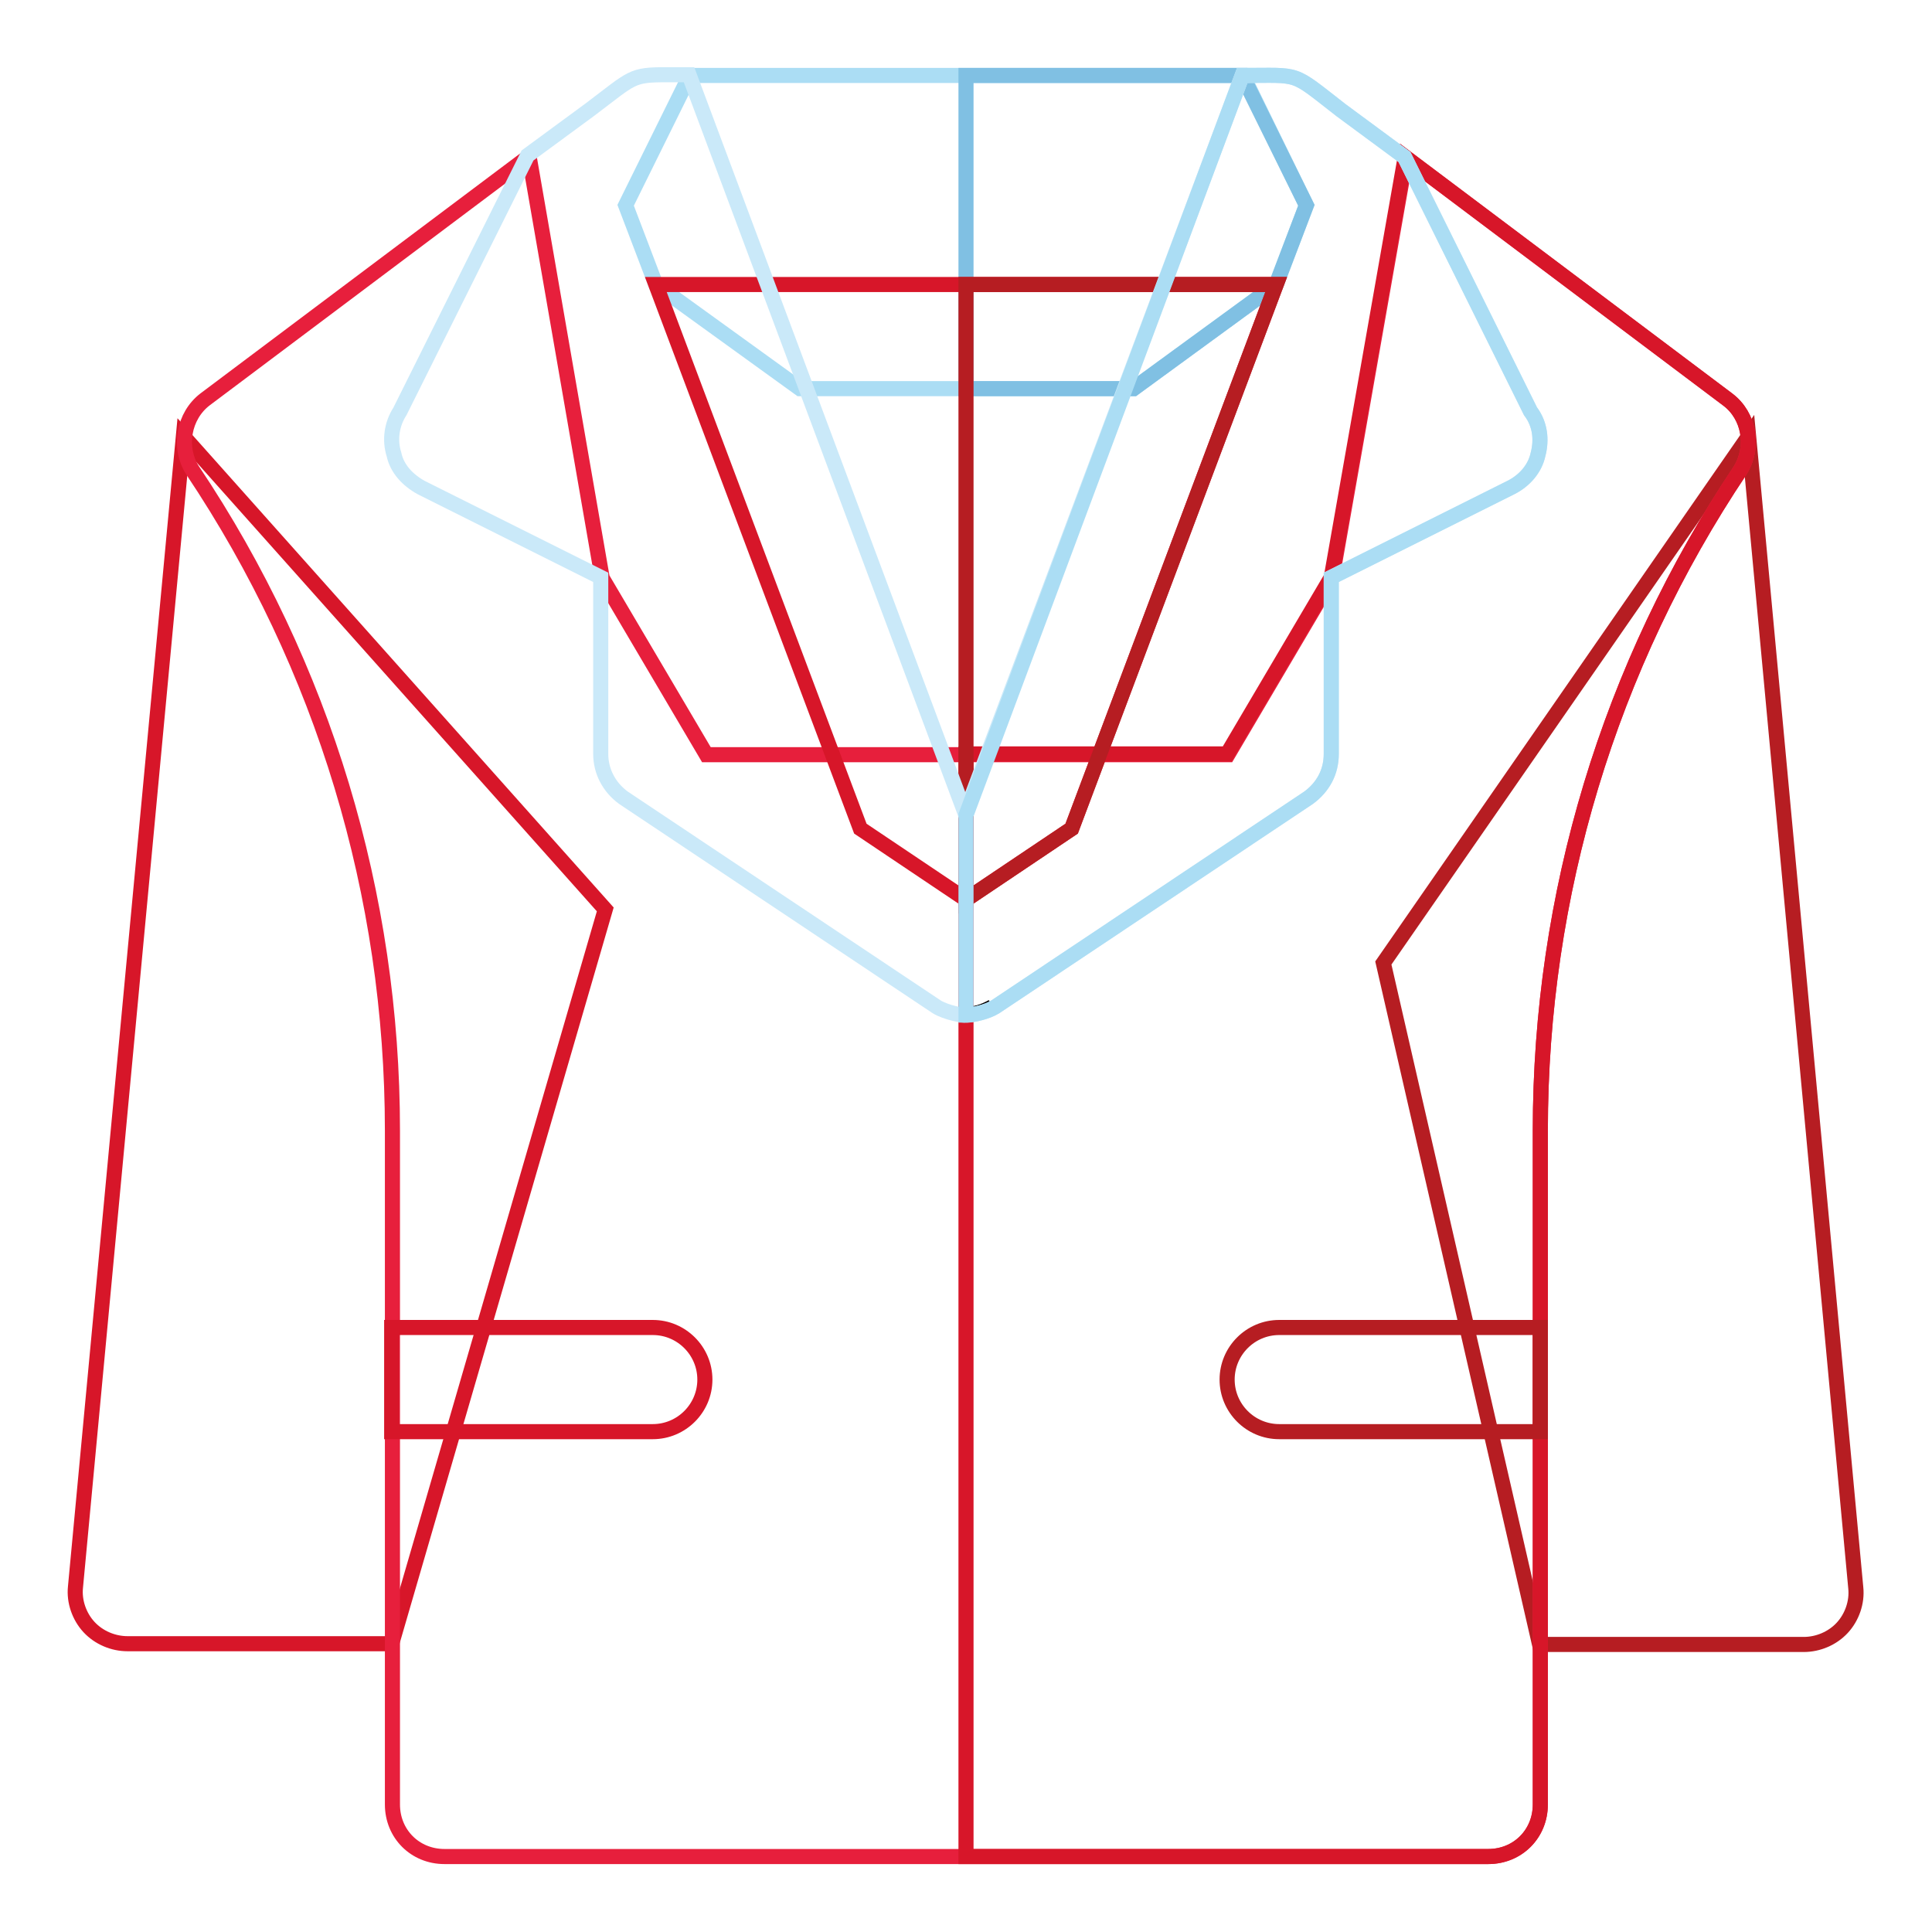
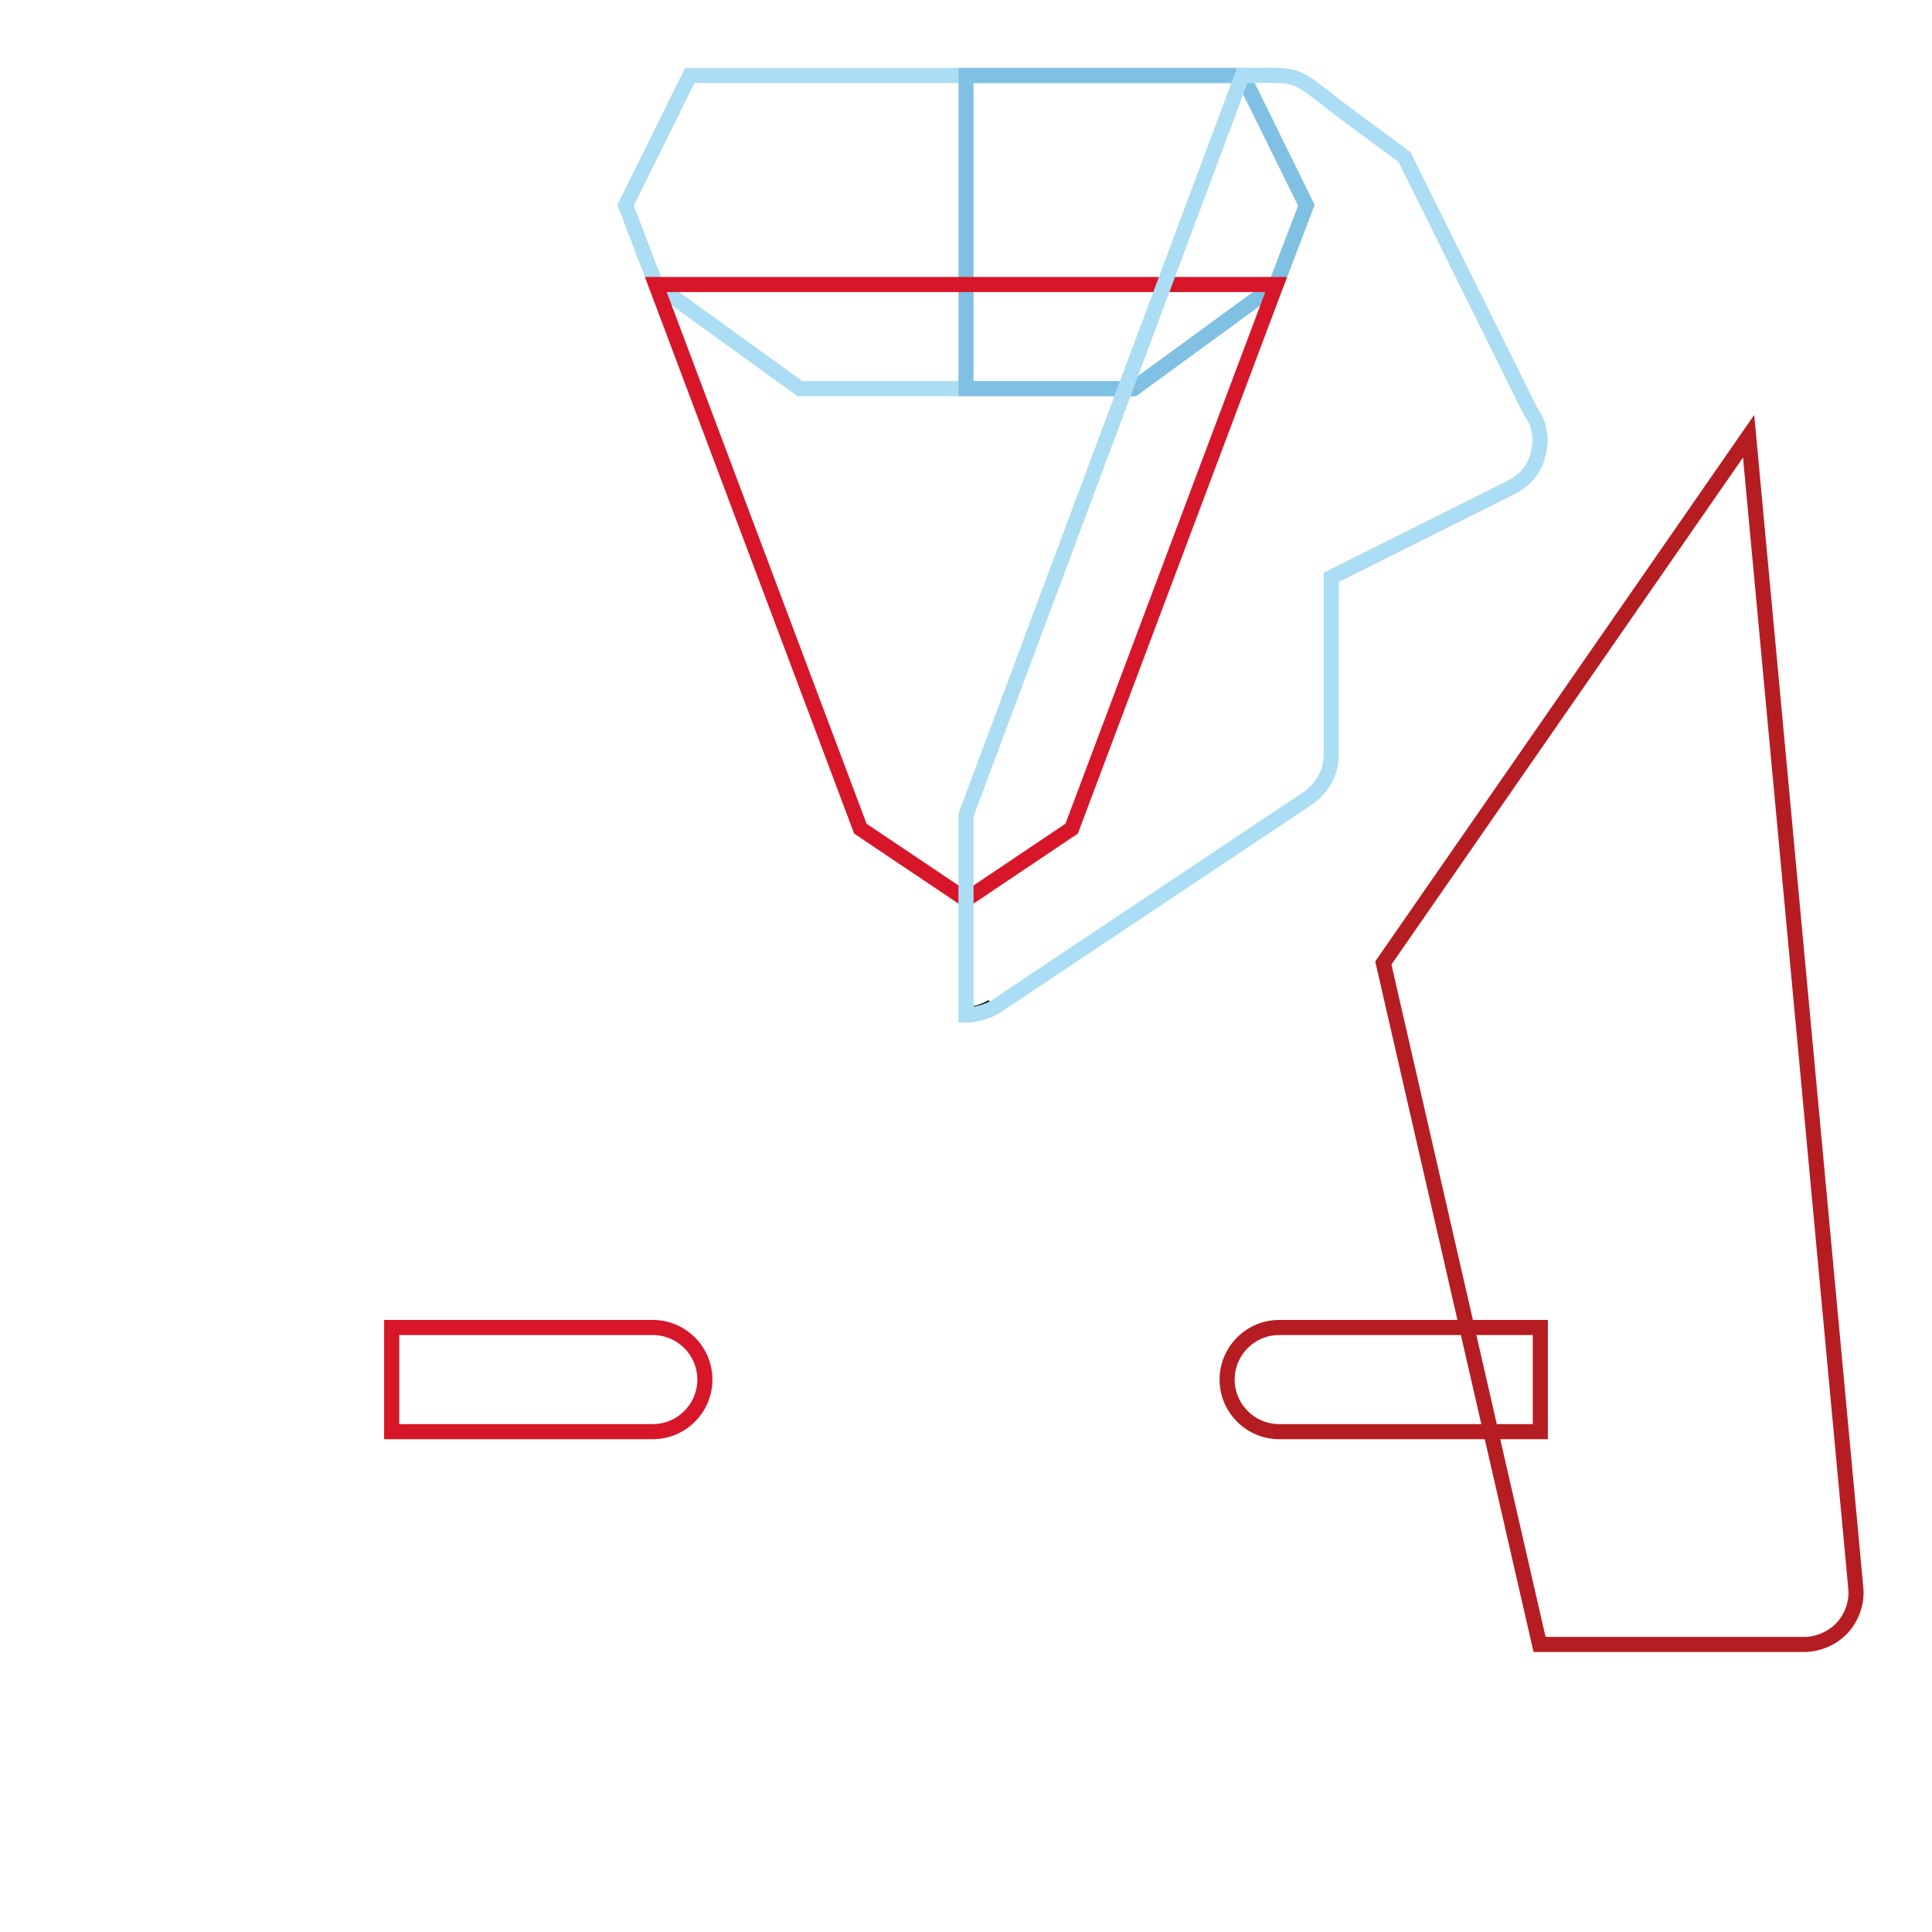
<svg xmlns="http://www.w3.org/2000/svg" version="1.1" x="0px" y="0px" viewBox="0 0 256 256" enable-background="new 0 0 256 256" xml:space="preserve">
  <g>
    <path stroke-width="2" fill-opacity="0" stroke="#b61d22" d="M231.7,57.8l-48.4,69.8l20.7,90.3h35c1.9,0,3.8-0.8,5.1-2.2c1.3-1.4,2-3.4,1.8-5.3L231.7,57.8L231.7,57.8z" />
-     <path stroke-width="2" fill-opacity="0" stroke="#d71629" d="M24.3,57.8L10,210.3c-0.2,1.9,0.5,3.9,1.8,5.3c1.3,1.4,3.2,2.2,5.1,2.2h35l28.3-97.3L24.3,57.8z" />
-     <path stroke-width="2" fill-opacity="0" stroke="#e71f3c" d="M230.6,62.3c-17.4,26-26.5,56.3-26.5,87.5v89.3c0,3.9-3,6.9-6.9,6.9H58.9c-3.9,0-6.9-3-6.9-6.9v-89.3 c0-31.2-9.1-61.5-26.5-87.5c-1.9-3-1.2-7.2,1.7-9.4l42.9-32.2l9.7,55.9l13.8,23.4h69.1l13.8-23.4l9.8-55.7l42.7,32.1 C231.8,55.1,232.5,59.2,230.6,62.3L230.6,62.3z" />
-     <path stroke-width="2" fill-opacity="0" stroke="#d71629" d="M230.6,62.3c-17.4,26-26.5,56.3-26.5,87.5v89.3c0,3.9-3,6.9-6.9,6.9H128V99.9h34.6l13.8-23.4l9.8-55.7 l42.7,32.1C231.8,55.1,232.5,59.2,230.6,62.3L230.6,62.3z" />
    <path stroke-width="2" fill-opacity="0" stroke="#040000" d="M91.3,10L91.3,10L91.3,10L91.3,10z M128,134.5L128,134.5L128,134.5L128,134.5L128,134.5z M164.7,10 L164.7,10L164.7,10z M131.5,133.4c-1.1,0.6-2.2,1-3.5,1c0,0,0,0-0.1,0" />
    <path stroke-width="2" fill-opacity="0" stroke="#abddf4" d="M173.1,27.2l-4,10.5l-18.9,13.8h-44.2L86.9,37.7l-4-10.5L91.4,10h73.3L173.1,27.2z" />
    <path stroke-width="2" fill-opacity="0" stroke="#80c0e3" d="M173.1,27.2l-4,10.5l-18.9,13.8H128V10h36.6L173.1,27.2z" />
    <path stroke-width="2" fill-opacity="0" stroke="#b61d22" d="M204.1,175.9h-34.6c-3.8,0-6.9,3.1-6.9,6.9c0,3.8,3.1,6.9,6.9,6.9h34.6V175.9L204.1,175.9z" />
    <path stroke-width="2" fill-opacity="0" stroke="#d71629" d="M86.5,175.9H51.9v13.8h34.6c3.8,0,6.9-3.1,6.9-6.9S90.3,175.9,86.5,175.9L86.5,175.9z M169.1,37.7 L142,109.8l-14,9.4l-14-9.4L86.9,37.7L169.1,37.7z" />
-     <path stroke-width="2" fill-opacity="0" stroke="#b61d22" d="M169.1,37.7L142,109.8l-14,9.4V37.7H169.1z" />
-     <path stroke-width="2" fill-opacity="0" stroke="#cae9f9" d="M203.8,60.2c-0.4,1.9-1.8,3.5-3.6,4.4l-23.8,11.9v23.4c0,2.4-1.1,4.4-3,5.8l-41.5,27.7 c-1.1,0.7-3,1.1-3.7,1.1H128c-0.3,0.1-2.6-0.3-3.9-1.1l-41.5-27.7c-1.9-1.4-3-3.5-3-5.8V76.5L55.8,64.6c-1.8-1-3.2-2.5-3.6-4.4 c-0.6-1.9-0.3-4,0.8-5.7l16.9-33.9l8.3-6.1c5.7-4.3,5.4-4.6,10.2-4.6h2.9l36.6,97.9L164.6,10c7.9,0,6.4-0.6,13.1,4.6l8.4,6.2 l16.7,33.7C204.1,56.2,204.3,58.3,203.8,60.2z" />
    <path stroke-width="2" fill-opacity="0" stroke="#abddf4" d="M203.8,60.2c-0.4,1.9-1.8,3.5-3.6,4.4l-23.8,11.9v23.4c0,2.4-1.1,4.4-3,5.8l-41.5,27.7 c-1.1,0.7-3,1.1-3.7,1.1H128v-26.5L164.6,10c7.9,0,6.4-0.6,13.1,4.6l8.4,6.2l16.7,33.7C204.1,56.2,204.3,58.3,203.8,60.2z" />
  </g>
</svg>